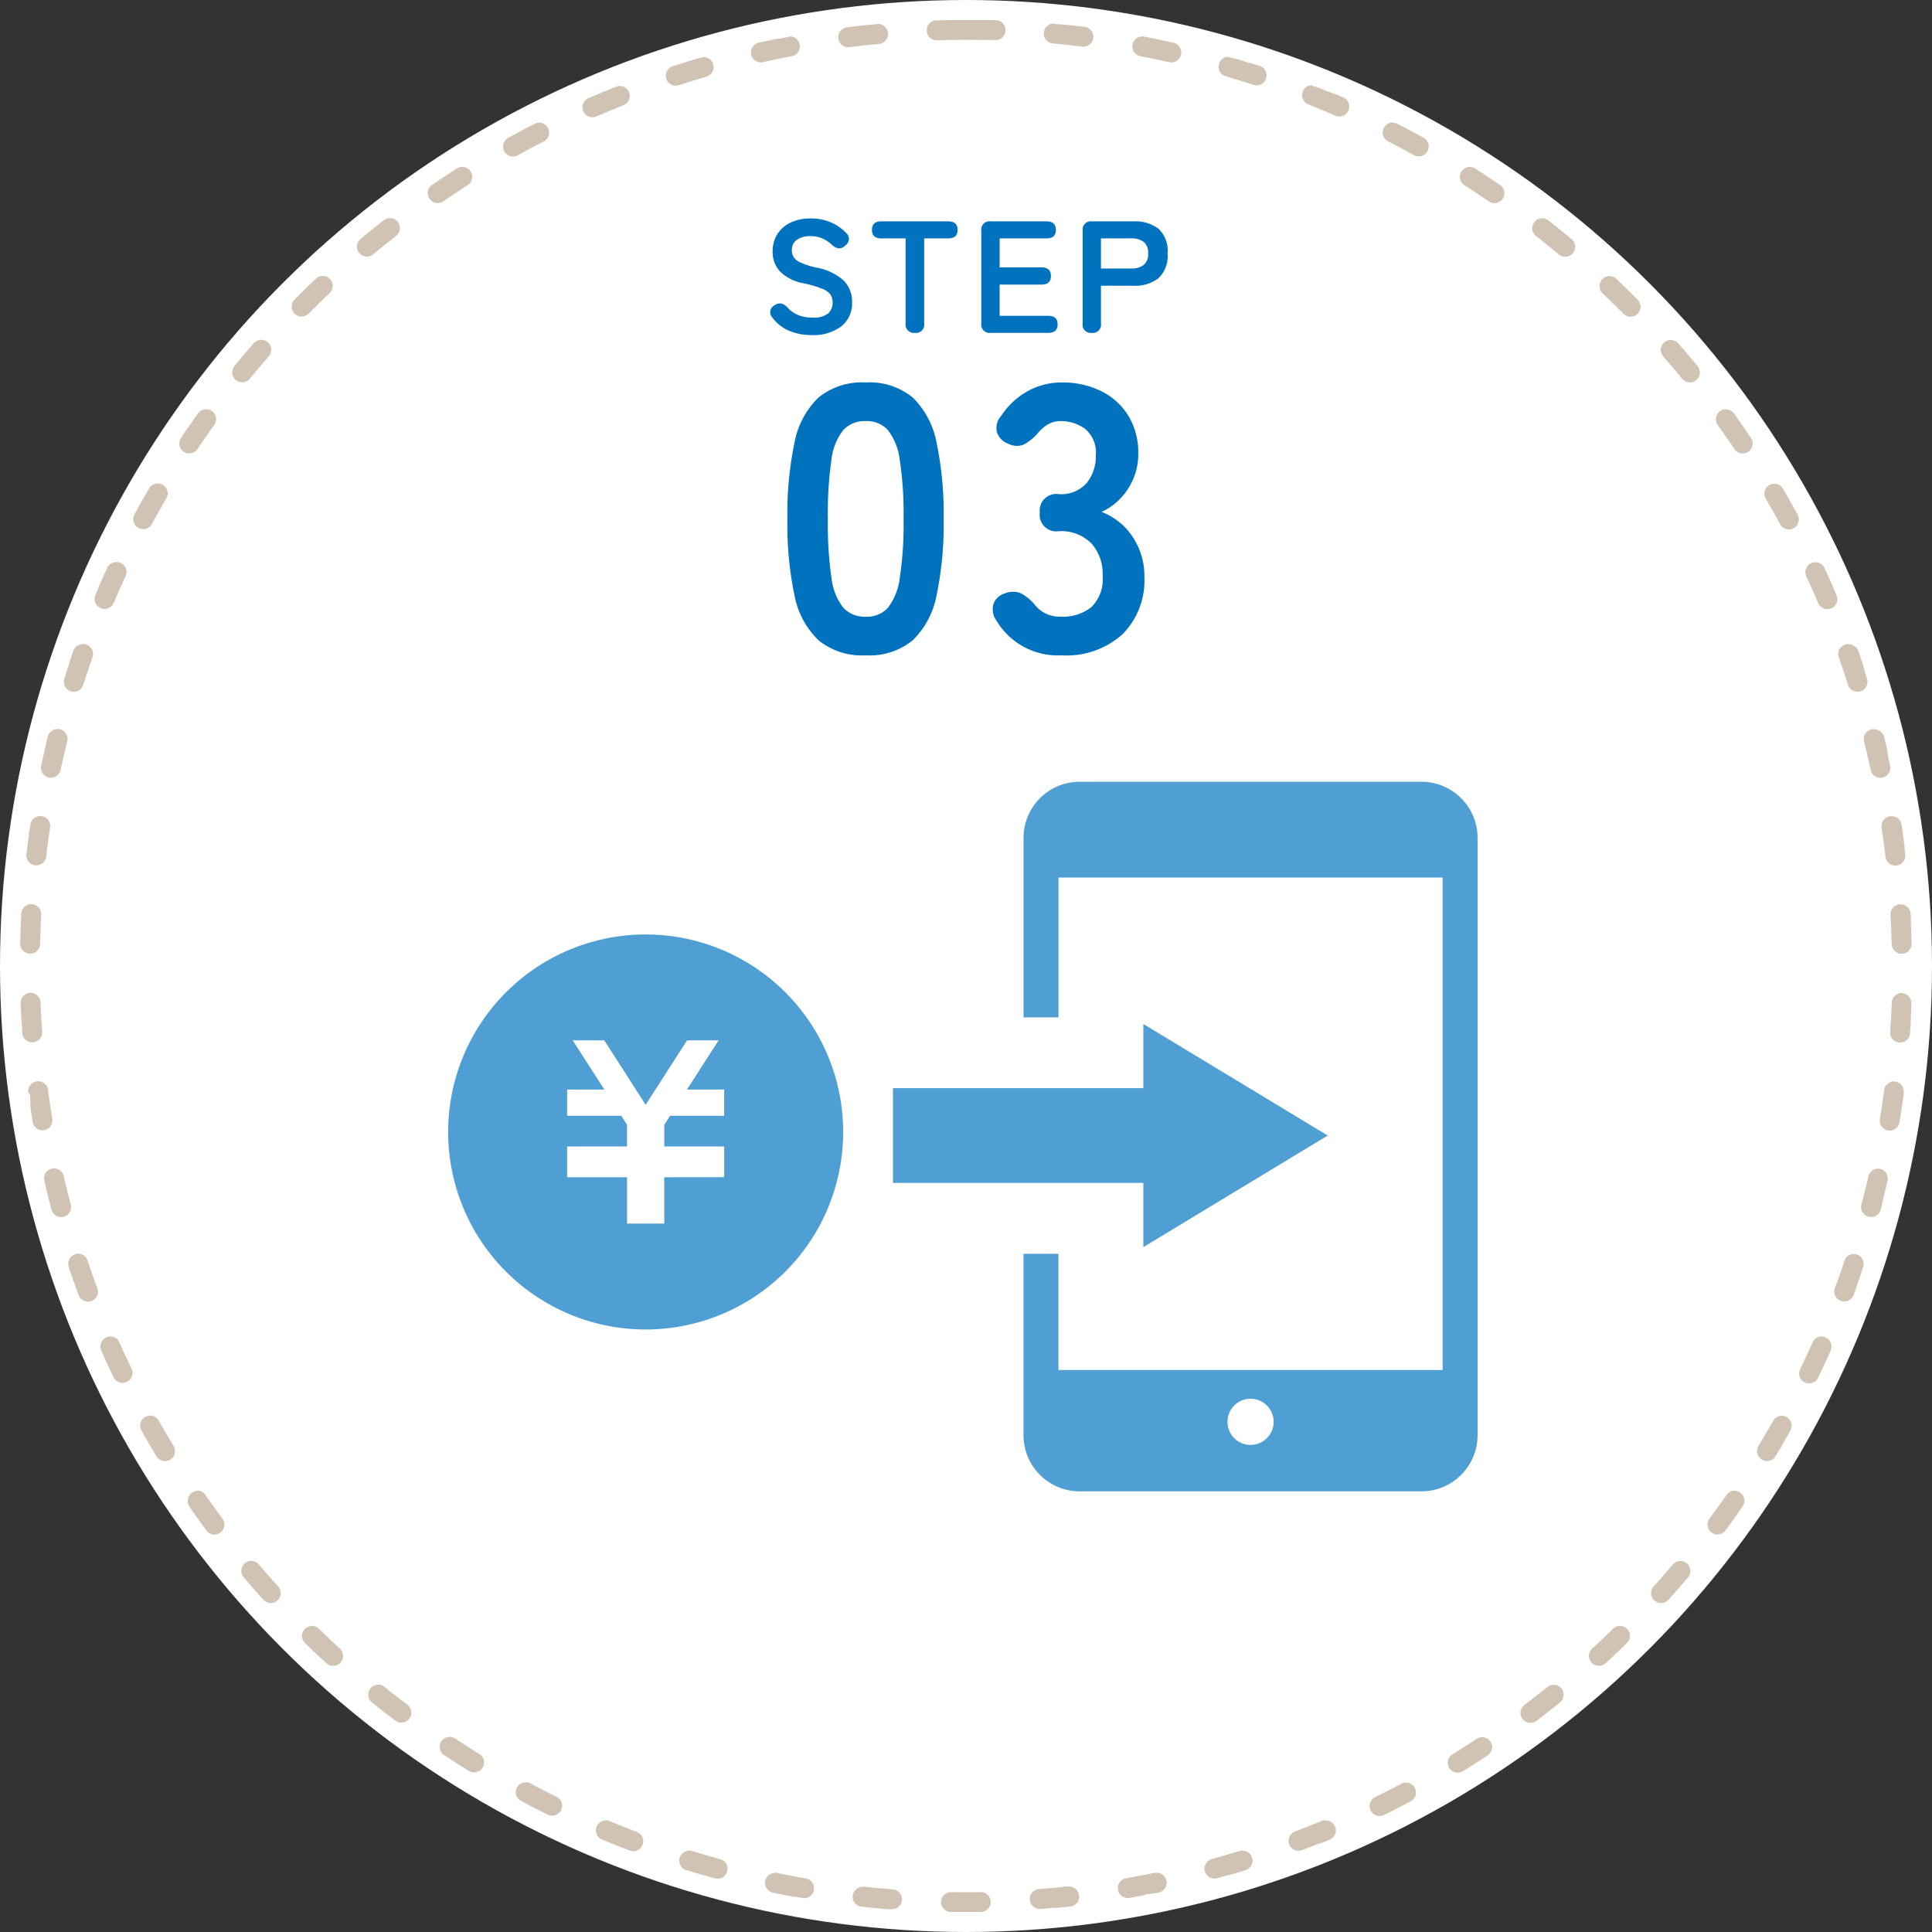
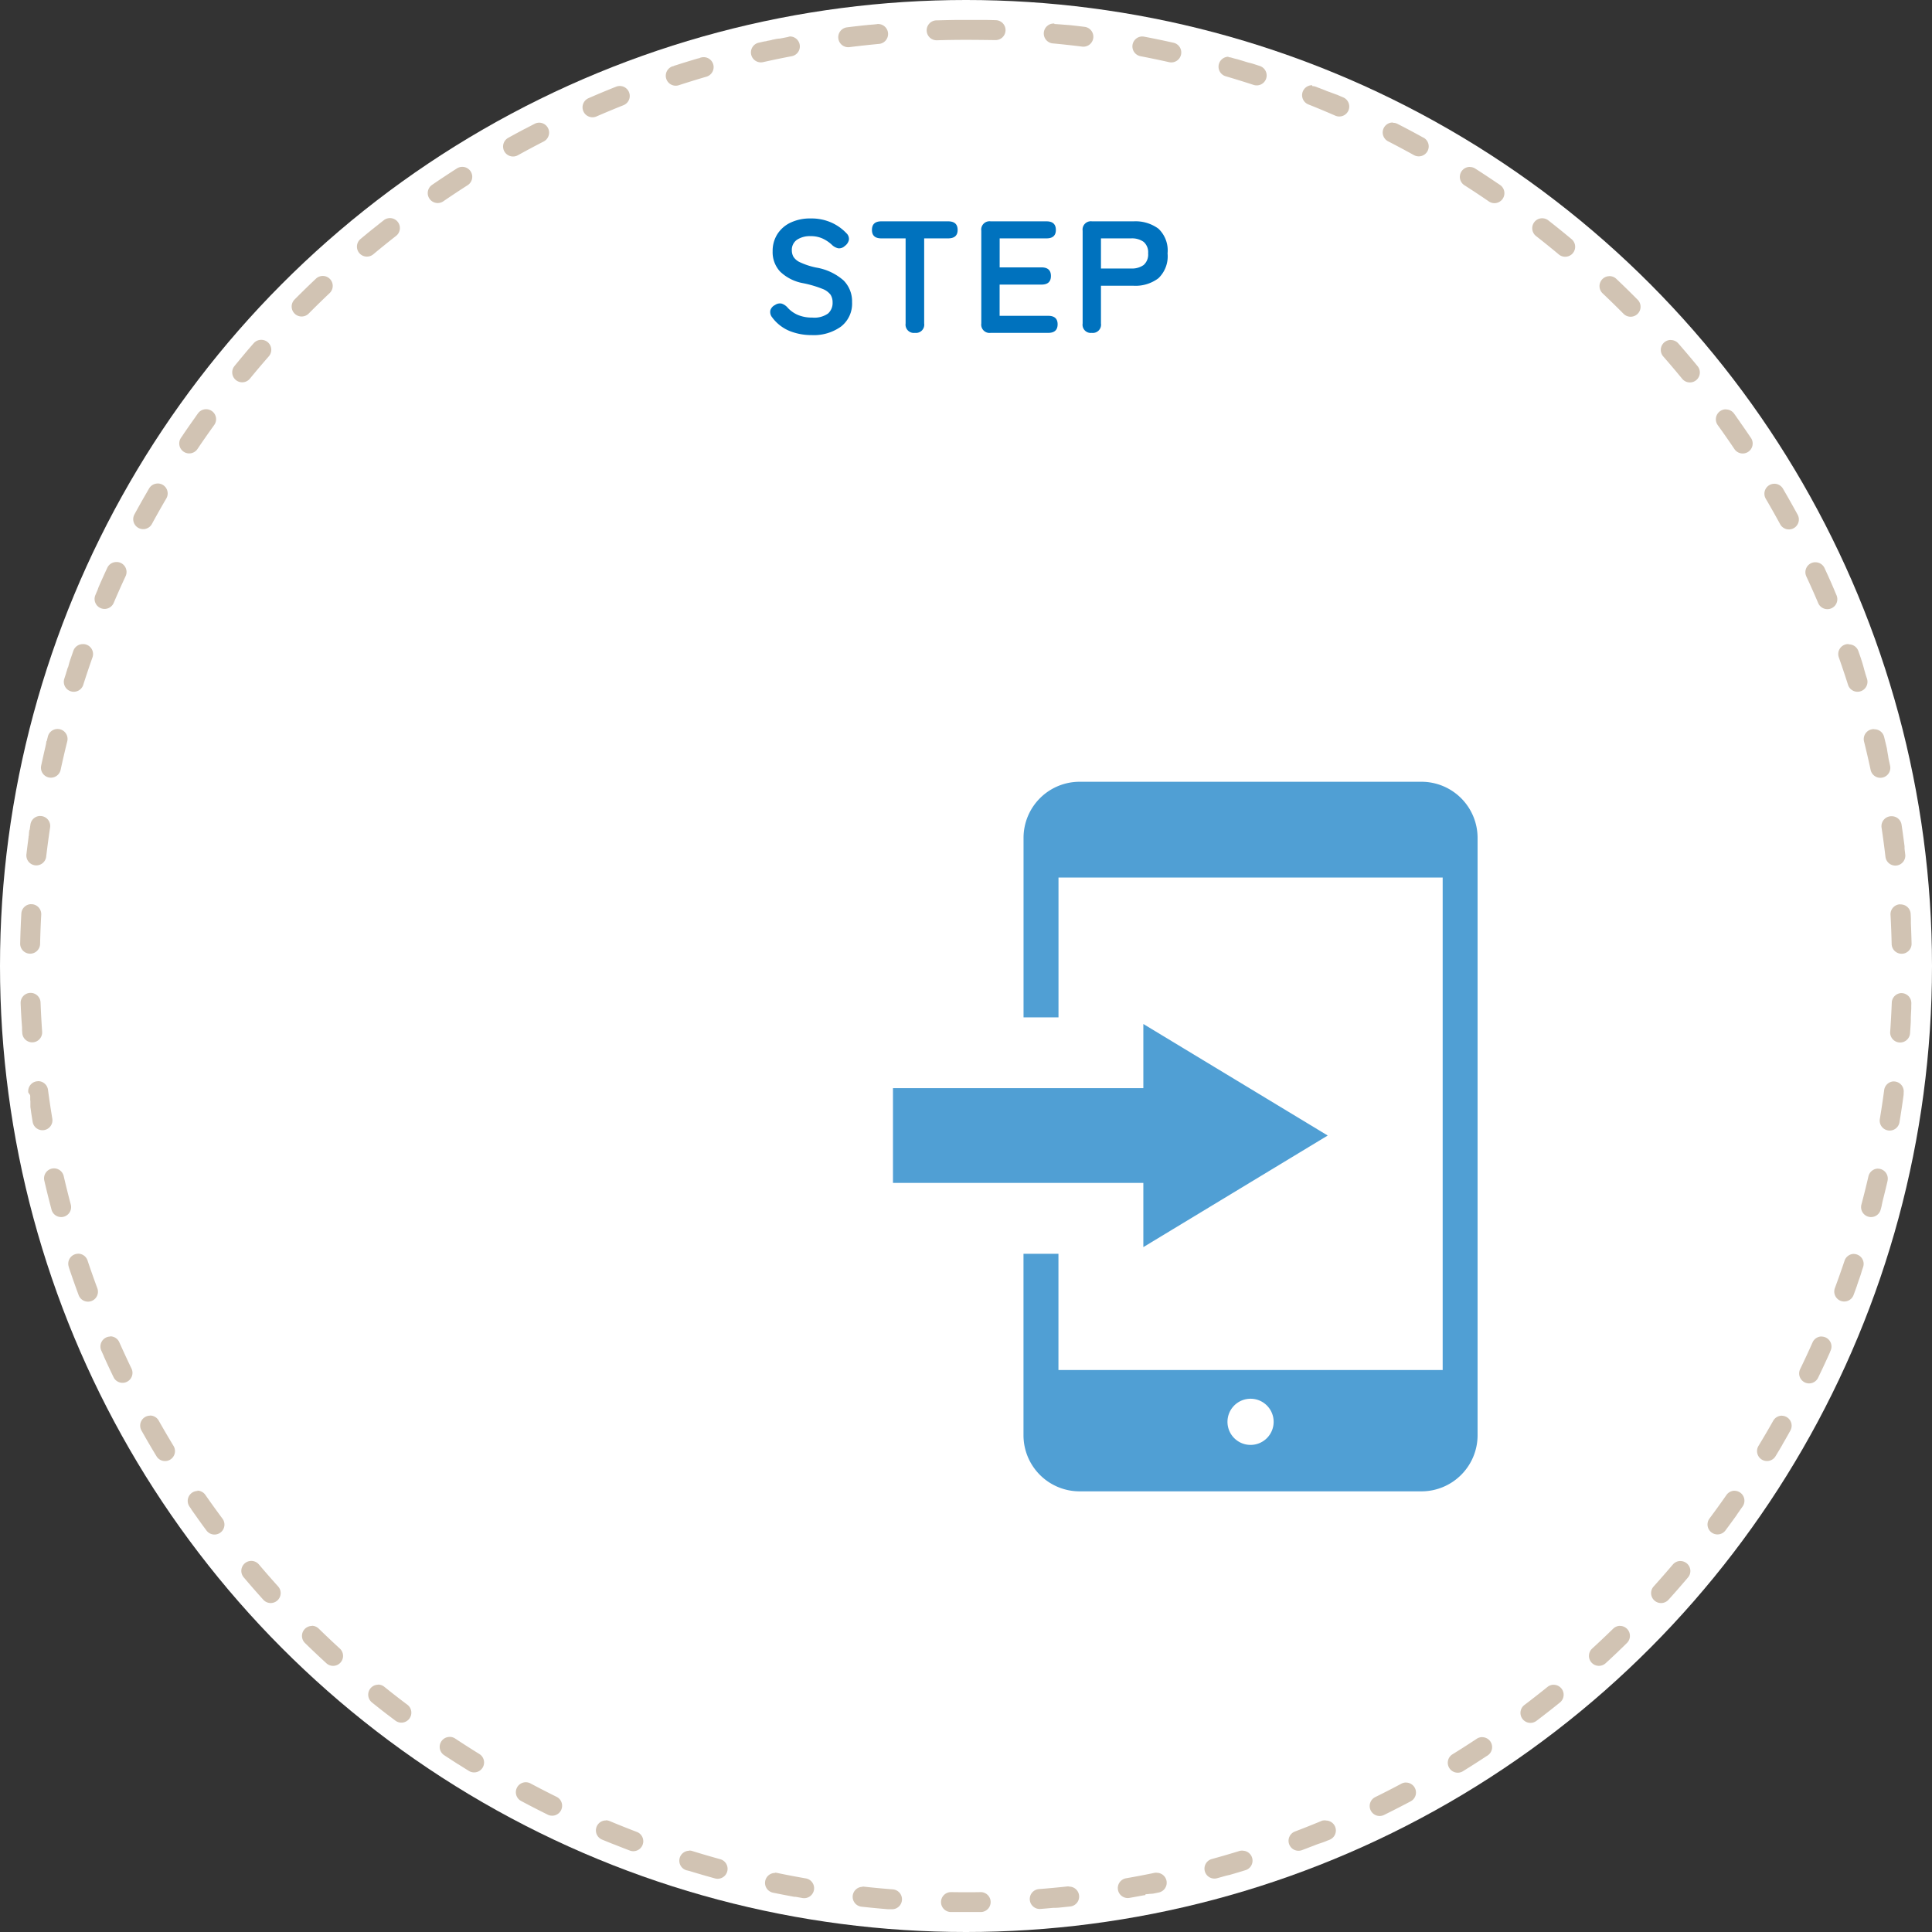
<svg xmlns="http://www.w3.org/2000/svg" width="194" height="194" viewBox="0 0 194 194">
  <rect x="0" y="0" width="194" height="194" fill="#333333" stroke="none" />
  <defs>
    <clipPath id="a">
      <rect width="58.703" height="71.252" fill="#509fd4" />
    </clipPath>
    <clipPath id="b">
      <rect width="40" height="40" transform="translate(0 -0.333)" fill="#509fd4" />
    </clipPath>
  </defs>
  <g transform="translate(-671 -4031)">
    <g transform="translate(433 -24)">
      <circle cx="97" cy="97" r="97" transform="translate(238 4055)" fill="#fff" />
      <path d="M103.893.415c.031,0,.062,0,.094,0h0l.135.013h.005l.04,0h.006l.135.013h.006l.039,0h.006l.136.013h0l.041,0h.005l.136.014h0l.041,0h.005l.136.014h.005l.04,0h.007l.135.014h0l.04,0h.006l.136.014h0l.042,0h0l.137.015h0l.042,0h0l.184.02h0q.652.073,1.3.154a1,1,0,0,1-.249,1.984c-.966-.121-1.948-.229-2.919-.32a1,1,0,0,1,.092-2Zm8.814,1.25a1,1,0,0,1,.184.017c.986.188,1.97.392,2.945.61a1,1,0,0,1-.44,1.951c-.95-.213-1.917-.413-2.875-.6a1,1,0,0,1,.186-1.982Zm8.655,2.081a1,1,0,0,1,.278.039l.246.072h0l.1.028.011,0,.024.007.017.005.021.006.025.008.014,0,.04.012.009,0,.033.01.011,0,.035.01.007,0,.087.026h0l.04.012h0q.381.114.761.232h0l.134.041h0l.04.012.006,0,.039.012h0l.043.013.005,0,.034.011.014,0,.027.008.015,0,.031.01.014,0,.033.01.02.006.019.006.023.007.015,0,.09.028.006,0,.031.01.005,0q.369.117.738.238a1,1,0,0,1-.625,1.9c-.926-.3-1.87-.594-2.8-.867a1,1,0,0,1,.28-1.96Zm8.417,2.9a1,1,0,0,1,.367.07l.156.062,0,0,.031.012h0l.092.037.009,0,.027.011.01,0,.027.011,0,0,.054.022.013.005.023.009.015.006.022.009.016.007.043.018.012,0,.023.009.016.006.022.009.017.007.022.009.008,0,.047.019.016.007.021.009.018.007.021.009.016.006.043.018.012.005.023.01.016.006.022.009.015.006.08.033.014.006.024.01.013.005.024.01.008,0,.05.021.013.005.024.01.013.005.025.01.01,0,.053.022.007,0,.026.011.01,0,.027.011.008,0,.09.038.006,0,.028.012.009,0,.028.012h0l.063.026,0,0,.027.012.01,0,.028.012.005,0,.09.038.009,0,.026.011.01,0,.087.037.008,0,.027.012.009,0,.027.011.007,0,.058.024,0,0,.026.011.011,0,.025.011.012,0,.082.035.014.006.023.01.015.007.023.01.017.007.034.015.021.009.018.008.022.009.017.007.026.011.013.006.037.016.013.006.028.012.012.005.032.014.007,0,.041.018h0l.039.017,0,0,.04.017h0l.086.037a1,1,0,0,1-.8,1.833c-.893-.389-1.8-.769-2.71-1.13a1,1,0,0,1,.37-1.929Zm8.1,3.685a1,1,0,0,1,.456.111l.082.042h0l.04.021h0l.082.042h0l.037.019,0,0,.08.041,0,0,.037.019,0,0,.12.063.006,0,.038.02h0l.082.043h0l.039.02h0l.082.043h0q.891.468,1.772.954l0,0,.034.019.007,0,.038.021,0,0,.03.017.007,0a1,1,0,0,1-.971,1.749c-.852-.472-1.724-.938-2.59-1.383a1,1,0,0,1,.458-1.89Zm7.717,4.438a1,1,0,0,1,.534.155q1.119.716,2.215,1.461l0,0,.026.018.006,0,.046.031.009.006.016.011.02.013.014.01.026.018.007.005.114.078a1,1,0,0,1-1.131,1.65c-.8-.551-1.628-1.1-2.448-1.622a1,1,0,0,1,.54-1.842Zm7.263,5.148a1,1,0,0,1,.615.212q1.182.924,2.334,1.885a1,1,0,1,1-1.281,1.536c-.748-.624-1.517-1.245-2.285-1.846a1,1,0,0,1,.617-1.788Zm6.746,5.809A1,1,0,0,1,160.3,26q1.089,1.031,2.146,2.1a1,1,0,1,1-1.42,1.409c-.686-.692-1.393-1.382-2.1-2.052a1,1,0,0,1,.688-1.726Zm6.17,6.418a1,1,0,0,1,.752.341l.012.014.014.016.013.014.016.019.011.012.027.031,0,0,.027.031.006.007.024.028,0,0q.907,1.042,1.784,2.11a1,1,0,1,1-1.546,1.269c-.618-.753-1.257-1.507-1.9-2.241a1,1,0,0,1,.752-1.658Zm5.539,6.97a1,1,0,0,1,.812.416l.191.266h0l.054.075,0,0,.023.032,0,.007.024.034v0l.025.035.006.009.018.026.008.012.016.023.009.012.022.031.012.016.012.017.013.019.01.014.014.02.008.011.028.039.008.012.016.022.007.009.017.024v0l.038.054,0,0,.018.026,0,.006.08.114h0q.518.738,1.023,1.488a1,1,0,0,1-1.661,1.114c-.544-.808-1.109-1.619-1.679-2.409a1,1,0,0,1,.81-1.585Zm4.857,7.461a1,1,0,0,1,.862.492q.758,1.3,1.478,2.618a1,1,0,0,1-1.759.953c-.465-.856-.951-1.716-1.444-2.557a1,1,0,0,1,.862-1.505Zm4.129,7.886a1,1,0,0,1,.906.575c.261.561.517,1.129.767,1.7h0l.014.031,0,0,.039.09,0,.008.011.025.006.013.01.024.006.014.016.037.009.02.009.02.009.02.008.018.01.023.007.016.016.037.005.012.012.028.006.013.013.03,0,.009.035.081,0,.006.016.036,0,0,.184.429a1,1,0,0,1-1.84.784c-.382-.9-.784-1.8-1.194-2.682a1,1,0,0,1,.906-1.421Zm3.361,8.243a1,1,0,0,1,.943.667l.124.353h0l.046.132h0l.015.042v0l.045.129,0,0,.013.039v0l.029.085,0,.006.013.037,0,.006.029.086v0l.013.039,0,.008.013.038v0l.029.085,0,.006.013.037,0,.006.029.085,0,.005.012.036,0,.008.012.035,0,.007.028.083,0,.009.011.033,0,.009.013.04h0l.014.042,0,.007.011.034,0,.011.011.033,0,.008.014.041,0,.005.012.036,0,.011.01.029,0,.014.01.031,0,.009.013.039,0,.013.009.027.005.016.008.025.005.016.012.038,0,.013.009.027.006.019.007.021.006.02.006.02.013.041,0,.014.008.024.005.015.008.024,0,.013.008.026h0l.021.066v0l.01.031,0,.005c.051.159.1.312.151.471a1,1,0,0,1-1.907.6c-.295-.928-.609-1.865-.933-2.783a1,1,0,0,1,.943-1.333Zm2.56,8.526a1,1,0,0,1,.968.754c.085.342.168.682.249,1.025v0l.008.033v0l.023.1,0,.011.006.027,0,.014.006.025,0,.017.009.037.005.023,0,.02.005.022,0,.02.006.024,0,.017.009.039,0,.014.007.029,0,.015.007.028,0,.014.008.035,0,.007.01.042,0,.01.007.032,0,.013.007.03,0,.013.009.041h0l.009.041,0,.013.007.029,0,.015.007.029,0,.014.009.04,0,.013.006.028,0,.018.005.022,0,.02.005.022.005.024.007.032.005.024,0,.015.006.026,0,.013.006.028v0l.023.1v0c.043.192.084.381.125.573a1,1,0,0,1-1.956.417c-.205-.952-.428-1.915-.663-2.86a1,1,0,0,1,.971-1.242Zm1.736,8.731a1,1,0,0,1,.987.848c.108.722.207,1.441.3,2.169v0l0,.032v.01l0,.029,0,.014,0,.028,0,.037,0,.015,0,.029,0,.013,0,.034v.009q.034.278.067.556a1,1,0,1,1-1.986.234c-.114-.968-.245-1.947-.389-2.91a1,1,0,0,1,.99-1.148Zm.9,8.856a1,1,0,0,1,1,.942c.007.12.012.233.019.353v.005l0,.034v.005l.005.1v.158l0,.042v.1l0,.04v0l0,.092v0l0,.044v0q.044,1.006.068,2.016a1,1,0,1,1-2,.046c-.023-.976-.061-1.964-.114-2.936a1,1,0,0,1,.944-1.053Zm.067,8.906h.04a1,1,0,0,1,.96,1.035l0,.07h0l-.006.14v.124l0,.043v.007l0,.037v.01l0,.037v.007q0,.092-.008.184h0q-.014.3-.03.608v0l-.007.138v.005l0,.038v.01l0,.035v.01l0,.042v0l0,.043v.125l-.005.091v.01l0,.032v.007l0,.034v0c-.022.369-.046.741-.072,1.109a1,1,0,0,1-1.995-.145c.068-.971.122-1.958.16-2.932A1,1,0,0,1,188.927,97.719Zm-.764,8.87a1,1,0,0,1,.993,1.131v.007l0,.034,0,.013,0,.036,0,.013,0,.032,0,.011,0,.037v.006l-.012.091h0l-.006.045v0q-.182,1.326-.4,2.64a1,1,0,0,1-1.973-.328c.16-.961.306-1.938.435-2.9A1,1,0,0,1,188.163,106.588Zm-1.6,8.757a1,1,0,0,1,.975,1.224l-.005.023,0,.01-.007.03,0,.007-.024.1v0l-.008.033v0c-.132.562-.268,1.119-.41,1.677v0l-.035.137,0,.008-.008.031v.005l-.024.094,0,.012-.007.026,0,.014-.007.026,0,.013-.011.043-.005.019-.005.021-.005.02-.005.02-.006.023,0,.017-.01.039,0,.011-.008.031,0,.014-.008.029,0,.013-.022.085v0l-.011.04v0l-.011.042h0l-.048.181a1,1,0,0,1-1.933-.514c.25-.941.489-1.9.709-2.849A1,1,0,0,1,186.565,115.345Zm-2.424,8.565a1,1,0,0,1,.948,1.318l-.12.354,0,0-.013.037,0,.008-.012.036,0,.006-.014.04,0,.014-.009.026-.006.019-.007.02-.007.021-.005.015-.016.047,0,.01-.009.027,0,.01-.01.029v0l-.034.1v0l-.011.033v0c-.052.149-.1.3-.155.444v0l-.047.134v0l-.011.031,0,.006-.033.092,0,.009-.009.025-.005.015-.008.023-.006.017-.013.035-.008.022-.007.018-.008.022-.006.018-.01.027,0,.011-.014.04,0,.007-.013.036,0,.007-.013.037,0,0q-.158.44-.321.878a1,1,0,0,1-1.875-.7c.339-.913.668-1.845.978-2.769A1,1,0,0,1,184.142,123.909Zm-3.229,8.295a1,1,0,0,1,.913,1.406l-.005.012-.011.024-.006.014-.014.03,0,.008-.018.039,0,.007-.015.033,0,.01-.016.036v0l-.038.084v0l-.018.041h0q-.539,1.2-1.11,2.378a1,1,0,1,1-1.8-.871c.425-.877.841-1.773,1.237-2.663A1,1,0,0,1,180.913,132.2Zm-4,7.95a1,1,0,0,1,.87,1.491l0,.005-.017.03-.006.01-.02.036-.007.012-.013.023-.01.018-.01.017-.012.021-.006.01-.031.054h0l-.015.027,0,.007-.016.028h0l-.053.092h0q-.151.265-.3.528h0l-.018.031h0l-.052.089,0,0-.015.026-.005.009-.015.025v0l-.03.051-.007.012-.012.021-.009.015-.012.02-.011.019-.014.024-.014.024-.009.016-.013.022-.008.014-.018.03,0,.005-.022.038,0,.006-.019.032,0,.008q-.332.564-.671,1.122a1,1,0,0,1-1.71-1.038c.506-.833,1.005-1.686,1.484-2.534A1,1,0,0,1,176.909,140.154Zm-4.74,7.536a1,1,0,0,1,.819,1.572l-.026.037,0,0-.02.029-.008.011-.018.025-.007.01-.023.032-.011.015-.013.018-.013.018-.011.015-.014.02-.006.009-.03.042-.007.01-.016.023-.007.01-.016.023h0l-.039.055,0,0-.018.026,0,.006-.079.112,0,0-.08.112,0,0-.019.027,0,0-.058.081,0,.006-.018.025,0,.006-.057.079,0,.006-.017.024-.006.009-.017.023,0,0-.033.046-.008.011-.015.021-.009.012-.015.021-.009.013-.025.035-.01.014-.014.019-.011.015-.013.018-.013.017-.019.026-.015.021-.012.016-.013.018-.012.016-.014.019-.01.015-.023.031-.01.014-.015.021-.01.014-.017.023-.008.012-.024.033-.007.009-.018.025-.009.012-.018.024-.007.01-.025.034,0,0-.022.03-.008.01-.019.026-.007.01-.05.068-.009.012-.017.023-.009.012-.017.024-.01.014-.02.028-.011.014-.014.02-.012.016-.013.018-.015.021-.018.025-.015.02-.009.013-.016.021-.007.009-.059.08h0l-.235.317a1,1,0,0,1-1.6-1.2c.582-.782,1.16-1.583,1.717-2.383A1,1,0,0,1,172.169,147.69Zm-5.43,7.055a1,1,0,0,1,.765,1.644c-.2.236-.4.467-.6.7h0l-.023.026,0,0-.063.073-.008.009-.018.02-.009.011-.017.02-.01.012-.026.03-.014.016-.013.015-.016.018-.011.013-.026.03-.005.006-.023.026-.009.01-.021.024-.007.009-.057.066,0,0-.027.031,0,0q-.385.44-.776.875h0l-.062.068,0,0-.025.027-.009.01-.019.021-.011.012-.019.022-.024.026-.008.009-.01.011a1,1,0,0,1-1.483-1.342c.653-.723,1.3-1.467,1.934-2.21A1,1,0,0,1,166.739,154.745Zm-6.07,6.513a1,1,0,0,1,.7,1.715l-.066.064,0,0-.1.1h0l-.1.1h0q-.269.26-.54.519h0l-.1.1,0,0-.032.03,0,0-.066.062,0,0-.029.028,0,0-.065.061,0,0-.027.026-.006.006-.064.06-.006.006-.027.025-.007.006-.029.027,0,0-.031.03-.007.007-.024.022-.01.009-.024.022-.007.007-.031.029-.008.007-.024.022-.01.009-.022.021-.009.009-.03.028-.007.007-.023.022-.012.011-.021.019-.011.01-.03.028-.008.008-.023.022-.011.01-.02.019-.012.011-.024.022-.012.011-.023.022-.013.012-.018.017-.013.012-.021.019-.012.011-.027.025-.012.011-.019.017-.013.012-.02.019-.01.009-.029.027-.012.011-.02.018-.012.011-.02.019-.011.01-.03.027-.01.009-.022.02-.012.011-.021.019-.01.01-.03.028,0,0a1,1,0,0,1-1.351-1.474c.718-.659,1.436-1.338,2.133-2.019A1,1,0,0,1,160.669,161.258Zm-6.656,5.913a1,1,0,0,1,.633,1.775c-.654.528-1.311,1.044-1.979,1.555l0,0-.025.019-.008.006-.069.052-.017.013-.014.011-.023.018-.01.007-.071.054,0,0-.148.112a1,1,0,0,1-1.207-1.595c.777-.588,1.555-1.2,2.314-1.809A1,1,0,0,1,154.013,167.171Zm-7.182,5.26a1,1,0,0,1,.554,1.833l-.009.006-.016.011-.073.048-.007,0-.027.018h0q-1.186.783-2.4,1.532a1,1,0,0,1-1.047-1.7c.829-.512,1.661-1.045,2.474-1.583A1,1,0,0,1,146.831,172.431Zm-7.646,4.558a1,1,0,0,1,.476,1.88l-.518.274h0l-.089.047-.008,0-.023.012-.014.007-.021.011-.019.01-.026.014-.025.013-.015.008-.025.013-.013.007-.033.017,0,0-.04.021,0,0-.037.019,0,0q-.872.453-1.755.889a1,1,0,1,1-.885-1.793c.874-.431,1.753-.882,2.613-1.341A1,1,0,0,1,139.184,176.989Zm-8.043,3.812a1,1,0,0,1,.385,1.923l-.127.053-.007,0-.034.014-.008,0-.079.033-.014.006-.025.011-.016.006-.024.01-.017.007-.033.014-.019.008-.019.008-.021.009-.017.007-.022.009-.01,0-.048.02-.013.005-.024.01-.014.006-.024.01-.012,0-.053.022,0,0-.027.011-.01,0-.026.011-.01,0-.087.035-.01,0-.026.01-.012,0-.026.011h0l-.059.024-.008,0-.026.01-.012,0-.025.01-.011,0-.054.022-.005,0-.023.009-.016.006-.023.009-.015.006-.023.009-.012,0-.043.017-.018.007-.021.008-.018.007-.021.008-.019.008-.033.013-.022.009-.018.007-.021.008-.019.007-.023.009-.016.006-.036.014-.015.006-.024.01-.016.006-.024.01-.015.006-.038.015-.006,0-.033.013-.015.006-.026.01-.014.006-.031.012-.008,0-.038.015-.014.005-.025.01-.016.006-.025.01-.014.005-.038.015-.013.005-.026.01-.017.007-.022.009-.018.007-.026.01-.023.009-.026.01-.018.007-.021.008-.019.007-.021.008-.024.009-.029.011-.023.009-.015.006-.024.009-.013.005-.125.048-.005,0-.286.109a1,1,0,0,1-.707-1.871c.911-.346,1.829-.712,2.728-1.087A1,1,0,0,1,131.141,180.8Zm-8.369,3.029a1,1,0,0,1,.295,1.956q-.737.228-1.479.443h0l-.043.013h0l-.045.013h0l-.039.011-.012,0-.029.008-.014,0-.031.009-.014,0-.034.01-.019.005-.021.006-.022.006-.017,0-.024.007-.006,0-.057.016-.011,0-.028.008-.009,0-.031.009h0l-.1.03h0c-.261.074-.526.148-.788.22a1,1,0,0,1-.527-1.929c.94-.258,1.888-.534,2.819-.822A1,1,0,0,1,122.772,183.83Zm-8.62,2.218a1,1,0,0,1,.206,1.979l-.531.108-.01,0-.027.006-.014,0-.026.005-.016,0-.042.008-.02,0-.021,0-.021,0-.021,0-.023,0-.017,0-.037.007-.014,0-.03.006-.017,0-.025,0-.017,0-.027.005-.014,0-.04.008-.014,0-.028.005-.017,0-.025,0-.018,0-.026.005-.015,0-.039.008-.017,0-.025,0-.019,0-.022,0-.02,0-.022,0L113,188.3l-.023,0-.024,0-.016,0-.026.005-.012,0-.135.026h-.005l-.034.006h0c-.44.083-.885.164-1.327.241a1,1,0,0,1-.338-1.971c.961-.167,1.931-.352,2.885-.55A1,1,0,0,1,114.152,186.048Zm-8.792,1.388a1,1,0,0,1,.111,1.994c-.414.045-.827.088-1.242.128h0l-.034,0h-.007l-.032,0h-.006l-.1.009-.016,0-.024,0-.041,0-.042,0-.041,0h-.012l-.033,0h-.011l-.034,0h-.01l-.136.012h0q-.584.053-1.169.1a1,1,0,0,1-.155-1.994c.973-.076,1.957-.168,2.925-.274A1.011,1.011,0,0,1,105.359,187.436Zm-11.858.552h.016c.492.008.991.012,1.483.012s.974,0,1.457-.011a1,1,0,0,1,.036,2l-.263,0h-.253l-.6,0H93.654l-.171,0a1,1,0,0,1,.018-2Zm-8.886-.556a1.014,1.014,0,0,1,.111.006c.968.107,1.952.2,2.924.275a1,1,0,0,1-.155,1.994l-.062,0-.039,0-.05,0-.04,0-.04,0h-.01l-.037,0h-.005l-.043,0h-.006l-.089-.007h0q-1.287-.106-2.564-.247a1,1,0,0,1,.108-1.994Zm-8.792-1.393a1,1,0,0,1,.2.021c.954.2,1.924.383,2.884.551a1,1,0,1,1-.344,1.97l-.643-.115h-.007l-.039-.007-.013,0-.026,0-.022,0-.026,0-.023,0-.013,0-.049-.009h0l-.029-.005h0q-1.033-.191-2.057-.4a1,1,0,0,1,.206-1.979Zm-8.618-2.224a1,1,0,0,1,.3.045c.931.288,1.879.565,2.818.824a1,1,0,0,1-.526,1.93q-1.3-.358-2.592-.753l-.009,0-.024-.007-.015,0-.033-.01-.019-.006-.019-.006-.032-.01-.016,0-.025-.008-.012,0-.036-.011-.012,0-.037-.012h0a1,1,0,0,1,.3-1.955Zm-8.367-3.036a1,1,0,0,1,.385.078c.9.376,1.817.742,2.727,1.089a1,1,0,1,1-.712,1.869q-.745-.284-1.484-.58h0l-.081-.033-.01,0-.036-.015-.008,0-.03-.012-.015-.006-.032-.013-.018-.007-.017-.007-.034-.014-.013-.005-.024-.01-.008,0c-.327-.133-.653-.266-.979-.4a1,1,0,0,1,.39-1.921ZM50.8,176.963a1,1,0,0,1,.47.118c.86.459,1.739.911,2.612,1.342a1,1,0,1,1-.886,1.793q-1.346-.665-2.668-1.371a1,1,0,0,1,.472-1.882Zm-7.648-4.557a1,1,0,0,1,.551.166c.814.538,1.647,1.07,2.475,1.582a1,1,0,0,1-1.048,1.7q-.488-.3-.974-.609l0,0-.044-.028,0,0-.021-.013-.012-.008-.031-.02-.014-.009L44,175.153l-.028-.018-.014-.009-.021-.013-.013-.008-.03-.019-.012-.008-.027-.017-.011-.007-.03-.019-.009-.006-.034-.022,0,0-.035-.023,0,0-.037-.024,0,0q-.552-.354-1.1-.715a1,1,0,0,1,.552-1.834Zm-7.19-5.25a1,1,0,0,1,.627.221c.759.611,1.538,1.219,2.316,1.8a1,1,0,0,1-1.2,1.6q-.3-.225-.6-.453l0,0-.036-.027h0l-.147-.113-.006,0-.029-.022-.011-.008-.025-.019-.013-.01-.022-.017-.015-.012-.021-.016-.015-.012-.021-.016-.014-.011-.022-.017-.014-.011-.019-.015-.038-.029-.012-.009-.022-.017-.013-.01-.023-.018-.012-.009-.023-.018-.011-.008-.024-.019-.01-.008-.025-.019-.009-.007-.027-.021,0,0-.161-.126h0l-.031-.025,0,0-.03-.024,0,0-.03-.024h0c-.279-.219-.554-.439-.83-.661a1,1,0,0,1,.63-1.777Zm-6.66-5.907a1,1,0,0,1,.7.284c.7.681,1.416,1.359,2.134,2.017a1,1,0,0,1-1.348,1.477l-.021-.02h0l-.03-.027,0,0-.029-.026,0,0-.147-.135-.006-.006-.022-.02-.011-.01-.02-.019-.013-.012-.018-.017-.015-.014-.017-.016-.017-.016-.015-.014-.019-.018-.014-.013-.027-.025-.005,0-.067-.063,0,0-.029-.027-.006-.006-.028-.026,0,0-.029-.027,0,0-.032-.03h0q-.771-.719-1.526-1.456a1,1,0,0,1,.7-1.716Zm-6.07-6.512a1,1,0,0,1,.764.354c.63.744,1.28,1.487,1.933,2.211a1,1,0,0,1-1.481,1.344q-1.008-1.116-1.981-2.265a1,1,0,0,1,.765-1.643ZM17.8,147.679a1,1,0,0,1,.822.429c.557.8,1.134,1.6,1.716,2.383a1,1,0,0,1-1.6,1.2c-.118-.159-.234-.316-.352-.476l0,0-.023-.031,0,0-.023-.031,0,0-.023-.032h0l-.147-.2,0,0-.021-.029,0-.007-.02-.027-.006-.008-.019-.026-.006-.009-.02-.027,0-.005-.022-.03h0l-.1-.134,0,0-.02-.028-.005-.007-.019-.026-.007-.01-.018-.026-.007-.009-.019-.026-.007-.009-.019-.026-.006-.009-.019-.027,0-.006-.088-.123-.007-.01-.017-.024-.009-.012-.016-.023-.009-.013-.016-.023-.009-.013-.016-.022-.01-.014-.015-.022-.01-.014-.015-.021-.01-.014-.016-.022,0,0-.034-.048-.013-.018-.013-.019-.013-.018-.013-.018-.013-.018-.013-.018-.014-.02-.011-.016-.015-.021-.011-.015-.016-.023-.009-.013-.019-.026-.007-.01-.025-.036h0l-.054-.076,0,0-.024-.035,0-.006-.022-.032,0-.006-.023-.032,0-.006-.023-.034,0,0-.026-.037h0l-.107-.154a1,1,0,0,1,.82-1.571Zm-4.734-7.539a1,1,0,0,1,.872.509c.478.849.977,1.7,1.482,2.535a1,1,0,1,1-1.71,1.037l-.193-.321,0,0-.021-.034-.01-.017-.012-.02-.014-.023-.008-.014-.016-.026-.006-.01-.018-.03,0,0-.02-.034h0q-.388-.649-.765-1.305l-.006-.011-.011-.02-.012-.021-.008-.015-.015-.025-.007-.013-.016-.028-.005-.01-.019-.033,0,0q-.163-.284-.323-.569a1,1,0,0,1,.87-1.491Zm-4-7.953a1,1,0,0,1,.914.594c.4.89.811,1.786,1.235,2.664a1,1,0,0,1-1.8.87q-.427-.885-.837-1.78h0l-.019-.041v0l-.018-.04v0l-.018-.039v0l-.018-.039v0l-.037-.082-.012-.025-.006-.014-.013-.029,0-.01-.014-.032,0-.007-.015-.034,0,0c-.081-.18-.16-.356-.24-.536a1,1,0,0,1,.915-1.4Zm-3.223-8.3a1,1,0,0,1,.948.683c.309.924.638,1.856.976,2.77a1,1,0,1,1-1.875.695q-.488-1.317-.937-2.651h0l-.014-.042v0l-.013-.038,0-.008-.012-.036,0-.009-.011-.034,0-.007a1,1,0,0,1,.949-1.317Zm-2.419-8.566a1,1,0,0,1,.973.775c.22.949.458,1.908.708,2.849a1,1,0,1,1-1.933.513q-.384-1.446-.723-2.911a1,1,0,0,1,.975-1.226Zm-1.595-8.758a1,1,0,0,1,.99.868c.129.967.275,1.944.435,2.905a1,1,0,0,1-1.973.327q-.073-.438-.141-.877v0l-.007-.043v-.005l-.006-.041v-.006l-.006-.04v-.007l-.006-.039V109.6l-.006-.038v-.009l-.006-.038v-.008l-.006-.039v-.006l-.006-.042v0l-.035-.23,0-.01-.005-.035,0-.012,0-.033,0-.015,0-.03,0-.017,0-.027,0-.019,0-.026,0-.019,0-.026,0-.02,0-.025,0-.021,0-.023,0-.023,0-.022,0-.023,0-.023,0-.023,0-.021,0-.024,0-.02,0-.025,0-.018,0-.027,0-.011-.017-.12h0l0-.035v-.01l0-.033,0-.012,0-.032,0-.013,0-.032,0-.013,0-.032,0-.013,0-.032,0-.012,0-.033,0-.012,0-.034v-.009l0-.036v-.008l-.005-.037v-.006l-.005-.039v0L.84,107.7a1,1,0,0,1,.993-1.13ZM1.072,97.7a1,1,0,0,1,1,.961c.038.975.091,1.962.159,2.933a1,1,0,0,1-1.995.143c-.007-.1-.014-.207-.021-.309v-.039l0-.025v-.016l0-.032V101.3l0-.037v-.007l0-.04v0l0-.042v0Q.119,99.955.072,98.734A1,1,0,0,1,1.033,97.7Zm.069-8.905.055,0a1,1,0,0,1,.944,1.053c-.053.973-.092,1.96-.114,2.936a1,1,0,0,1-2-.042q.035-1.509.117-3.006A1,1,0,0,1,1.141,88.79Zm.9-8.856a1,1,0,0,1,.99,1.149c-.144.963-.276,1.942-.39,2.91a1,1,0,1,1-1.986-.234q.082-.7.175-1.4v0l.018-.137v0l.005-.039v-.008l.005-.039v0l.012-.089v-.008l0-.035,0-.011,0-.034v-.009L.9,81.9v0L.9,81.855v-.01l0-.032,0-.013,0-.034v-.009l.006-.044h0l.006-.042v-.01l0-.034,0-.011.005-.037v-.006l.006-.045v0l.006-.042v-.008l.005-.037v-.008l.006-.042h0L.981,81.3h0l.007-.045h0q.034-.231.068-.462A1,1,0,0,1,2.044,79.934ZM3.782,71.2a1,1,0,0,1,.971,1.242c-.235.945-.459,1.907-.664,2.859a1,1,0,1,1-1.955-.422q.193-.895.4-1.784v0l.01-.043v0l.021-.09h0l.01-.042v-.006l.009-.039V72.87l.021-.086,0-.01.008-.032,0-.012.008-.033,0-.009.01-.041,0-.013.007-.028,0-.018.005-.022,0-.019.005-.022.01-.04,0-.016.006-.026,0-.013L2.7,72.4l0-.011c.035-.143.071-.291.107-.433A1,1,0,0,1,3.782,71.2Zm2.562-8.525a1,1,0,0,1,.943,1.333c-.325.919-.639,1.855-.934,2.783a1,1,0,0,1-1.907-.6c.055-.174.111-.347.167-.52v0l.01-.032,0-.005.031-.1,0-.006.009-.028,0-.011.009-.027,0-.008L4.7,65.4l0-.009.008-.024.005-.016.008-.023,0-.015.008-.024,0-.014.013-.041.006-.019.007-.021.006-.018.007-.021.007-.022.009-.027.009-.028.006-.017.007-.022.006-.018L4.835,65l.005-.015.013-.038,0-.013.009-.027.005-.016.009-.026,0-.015.012-.035,0,0,.013-.039,0-.014.009-.027,0-.014.01-.03,0-.01.014-.041,0-.007.012-.034,0-.011.011-.034,0-.007.029-.084,0-.006.012-.035,0-.008.014-.041h0l.03-.087v0l.014-.042h0q.152-.443.307-.884A1,1,0,0,1,6.344,62.679Zm3.363-8.242a1,1,0,0,1,.906,1.422c-.411.884-.813,1.786-1.195,2.682a1,1,0,0,1-1.84-.784l.011-.027,0-.009L7.6,57.7l.006-.014.01-.024.006-.014.034-.078.007-.017.009-.021.008-.019.008-.019.014-.032.008-.019.009-.022.008-.019.009-.021.007-.017.012-.027.007-.017.013-.031.007-.015.011-.024.006-.015.013-.029,0-.01.017-.038,0-.01.013-.03,0-.011.013-.031,0-.009.035-.08,0-.007.015-.035,0-.006.037-.083h0l.018-.041v0l.056-.127h0q.369-.836.754-1.664A1,1,0,0,1,9.707,54.437Zm4.131-7.885a1,1,0,0,1,.862,1.506c-.493.841-.979,1.7-1.444,2.557a1,1,0,0,1-1.757-.956q.538-.989,1.1-1.963h0l.046-.08,0,0,.019-.033.006-.01.016-.028.006-.01.02-.035.008-.013.013-.022.011-.019.009-.015.013-.022,0-.005.032-.056v0l.017-.029v0l.155-.265A1,1,0,0,1,13.837,46.552ZM18.7,39.092a1,1,0,0,1,.81,1.585c-.57.791-1.135,1.6-1.68,2.409a1,1,0,0,1-1.661-1.115l.2-.291,0-.007.017-.025.006-.009.025-.036.012-.018.011-.016.014-.021.009-.013.021-.031,0,0,.025-.037,0,0,.024-.034,0,0q.541-.791,1.1-1.571l0-.007.02-.028.007-.01.022-.031,0,0,.023-.033.011-.016.013-.018.013-.018.009-.013.054-.076,0,0,.067-.092A1,1,0,0,1,18.7,39.092Zm5.54-6.968a1,1,0,0,1,.752,1.659c-.642.733-1.281,1.487-1.9,2.24a1,1,0,1,1-1.546-1.269l.208-.253h0l.059-.071,0,0,.024-.029.007-.008.023-.027.005-.006.027-.032.008-.01.018-.022.011-.013.016-.019.011-.013.025-.029L22,34.2l.014-.017.014-.017.013-.015.014-.016.015-.018.023-.028.012-.015.015-.018.011-.013.016-.019.01-.012.029-.034.01-.012.016-.019.011-.013.015-.018.011-.013.029-.034.01-.012.015-.018.011-.014.015-.017.013-.016.018-.021.019-.023.013-.016.014-.017.012-.015.016-.019.011-.013.025-.03.01-.012.018-.021.011-.013.019-.022.009-.01.027-.032,0,0,.024-.028.007-.008.023-.028,0-.006.058-.068,0,0,.029-.034h0q.38-.446.766-.886A1,1,0,0,1,24.236,32.124Zm6.171-6.416a1,1,0,0,1,.687,1.726c-.708.67-1.415,1.36-2.1,2.052a1,1,0,0,1-1.42-1.409l0,0,.025-.025.011-.011.018-.019.012-.013.019-.019.018-.018.02-.02.015-.015.015-.015.015-.015.014-.014.028-.028.013-.013.016-.016.013-.013.017-.017.012-.012.021-.021.021-.021.016-.016.014-.014.016-.016.013-.013.016-.016.019-.019.022-.022.015-.015.016-.015.014-.014.015-.015.016-.016.024-.024.016-.016.014-.014.017-.016.013-.013.026-.025.007-.007.026-.026.01-.009.022-.022.008-.008.062-.061,0,0,.027-.026.006-.006.1-.1h0q.619-.607,1.249-1.2A1,1,0,0,1,30.407,25.708ZM37.154,19.9a1,1,0,0,1,.617,1.788c-.768.6-1.536,1.221-2.285,1.845A1,1,0,0,1,34.2,22c.333-.278.666-.552,1-.825h0l.026-.021,0,0,.077-.063,0,0,.023-.019.008-.006L35.421,21l.009-.007.02-.016.013-.011.019-.015.012-.009.036-.029.012-.01.018-.015.014-.011.018-.015.015-.012.027-.022.018-.014.017-.013.017-.013.016-.013.017-.014.015-.012.029-.024.014-.011L35.8,20.7l.015-.012.018-.015.014-.011.03-.024.015-.012.019-.015.016-.012.016-.013.017-.013.018-.015L36,20.537l.015-.012.018-.015.013-.01.019-.015.011-.008.038-.03.011-.009.021-.016.01-.008.022-.018,0,0,.08-.063h0l.277-.218A1,1,0,0,1,37.154,19.9Zm7.264-5.146a1,1,0,0,1,.54,1.843c-.821.525-1.645,1.07-2.449,1.621a1,1,0,0,1-1.133-1.648q1.238-.848,2.505-1.659A1,1,0,0,1,44.418,14.755Zm7.718-4.436a1,1,0,0,1,.457,1.89c-.867.445-1.738.91-2.591,1.382a1,1,0,0,1-.969-1.75q.818-.453,1.646-.89l.006,0,.036-.019,0,0,.039-.021.007,0,.03-.016.015-.008.021-.011.018-.01.015-.008.051-.027h0l.029-.015,0,0c.244-.128.485-.253.73-.379A1,1,0,0,1,52.137,10.318Zm8.1-3.683a1,1,0,0,1,.37,1.929c-.9.36-1.817.74-2.71,1.129a1,1,0,1,1-.8-1.834q1.373-.6,2.769-1.154A1,1,0,0,1,60.241,6.635ZM68.659,3.74a1,1,0,0,1,.279,1.96c-.935.273-1.879.564-2.805.866a1,1,0,0,1-.621-1.9l.006,0,.032-.01.011,0,.034-.011.008,0,.038-.012.017-.005.021-.007L65.7,4.6l.017-.005.023-.008h0l.063-.02.007,0,.03-.01.006,0c.683-.22,1.365-.431,2.055-.636h0l.137-.04.006,0,.03-.009.008,0,.09-.026.013,0,.025-.007.016,0,.023-.007.019-.006L68.3,3.8l.026-.008.018-.005.024-.007.01,0A1,1,0,0,1,68.659,3.74Zm8.656-2.079A1,1,0,0,1,77.5,3.644c-.957.182-1.924.382-2.875.595a1,1,0,0,1-.44-1.951l.438-.1h0l.034-.007h0l.1-.021.012,0,.025-.006.015,0,.024-.005.019,0,.03-.006.03-.006.018,0,.024-.005.017,0L75,2.109l.015,0,.083-.018.01,0,.033-.007.01,0,.037-.008H75.2l.088-.019h.006l.039-.008h.006l.133-.028h0L75.515,2h0l.134-.028h.005l.042-.009h0l.091-.019h0l.041-.009h.006l.043-.009h0l.088-.018.009,0,.033-.007.012,0,.034-.007.008,0,.042-.008.012,0,.03-.006.017,0,.024,0,.019,0,.023,0,.035-.007.021,0,.025-.005.014,0,.027-.005.011,0,.139-.027h0l.623-.121A1,1,0,0,1,77.314,1.661ZM86.129.413a1,1,0,0,1,.092,2c-.971.091-1.953.2-2.919.32A1,1,0,0,1,83.048.745Q83.94.633,84.837.537h0l.144-.015h.007l.032,0h.007L85.169.5h.009l.03,0h.01l.139-.014h.008l.032,0H85.4l.145-.014h0l.037,0h0l.451-.043Q86.084.413,86.129.413ZM95,0h1.6l.137,0h.049l.186,0h0q.515.01,1.029.026a1,1,0,0,1-.062,2C96.965,2.015,95.976,2,95,2h0c-.969,0-1.95.015-2.917.045a1,1,0,0,1-.062-2h.1Q93.159.012,94.205,0H95Z" transform="translate(240 4057)" fill="#d1c3b3" />
      <g transform="translate(-1 -495.575)">
-         <path d="M-10.07.38a6.9,6.9,0,0,1-4.75-1.52A8.456,8.456,0,0,1-17.233-5.7a34.469,34.469,0,0,1-.7-7.6,34.734,34.734,0,0,1,.7-7.619A8.47,8.47,0,0,1-14.82-25.5a6.9,6.9,0,0,1,4.75-1.52A6.829,6.829,0,0,1-5.339-25.5a8.54,8.54,0,0,1,2.394,4.579,34.735,34.735,0,0,1,.7,7.619,34.469,34.469,0,0,1-.7,7.6A8.525,8.525,0,0,1-5.339-1.14,6.829,6.829,0,0,1-10.07.38Zm0-3.876a2.864,2.864,0,0,0,2.223-.893A6.1,6.1,0,0,0-6.65-7.41a35.355,35.355,0,0,0,.38-5.89,35.656,35.656,0,0,0-.38-5.928,6.1,6.1,0,0,0-1.2-3.021,2.864,2.864,0,0,0-2.223-.893,2.924,2.924,0,0,0-2.242.893,5.874,5.874,0,0,0-1.2,3.021A37.5,37.5,0,0,0-13.87-13.3a37.184,37.184,0,0,0,.361,5.89,5.874,5.874,0,0,0,1.2,3.021A2.924,2.924,0,0,0-10.07-3.5ZM9.576.38a7.162,7.162,0,0,1-6.5-3.458,1.92,1.92,0,0,1-.3-1.748A1.725,1.725,0,0,1,3.952-5.852a2.05,2.05,0,0,1,1.558,0A5.067,5.067,0,0,1,6.84-4.788a3.231,3.231,0,0,0,1.083.931A3.258,3.258,0,0,0,9.5-3.5a4.658,4.658,0,0,0,3.078-.95,3.945,3.945,0,0,0,1.14-3.192,4.531,4.531,0,0,0-1.14-3.23A4.262,4.262,0,0,0,9.31-12.084a1.663,1.663,0,0,1-1.9-1.862,1.663,1.663,0,0,1,1.9-1.862,3.412,3.412,0,0,0,2.812-1.121,4.224,4.224,0,0,0,.912-2.755,3.078,3.078,0,0,0-1.083-2.679A4.094,4.094,0,0,0,9.5-23.142a2.433,2.433,0,0,0-1.349.38,4.086,4.086,0,0,0-1.007.912A4.918,4.918,0,0,1,5.8-20.786a1.841,1.841,0,0,1-1.539-.076,1.822,1.822,0,0,1-1.14-1.121,1.8,1.8,0,0,1,.418-1.691,7.586,7.586,0,0,1,2.679-2.489,6.95,6.95,0,0,1,3.363-.855,8.7,8.7,0,0,1,4.047.893,6.656,6.656,0,0,1,2.7,2.489,7.108,7.108,0,0,1,.969,3.762,6.288,6.288,0,0,1-1.045,3.553,6.213,6.213,0,0,1-2.641,2.3,6.479,6.479,0,0,1,3.1,2.47,7.021,7.021,0,0,1,1.2,4.066,7.641,7.641,0,0,1-2.185,5.738A8.428,8.428,0,0,1,9.576.38Z" transform="translate(336 4616)" fill="#0072be" />
        <path d="M-15.488.224A5.91,5.91,0,0,1-17.7-.184a4.13,4.13,0,0,1-1.76-1.368.843.843,0,0,1-.184-.712.88.88,0,0,1,.472-.536.832.832,0,0,1,.672-.136,1.364,1.364,0,0,1,.608.424,3,3,0,0,0,1.032.72,3.636,3.636,0,0,0,1.432.256,2.369,2.369,0,0,0,1.576-.408,1.417,1.417,0,0,0,.456-1.112,1.42,1.42,0,0,0-.2-.768,1.836,1.836,0,0,0-.832-.6,10.936,10.936,0,0,0-1.944-.568,4.466,4.466,0,0,1-2.3-1.168,2.866,2.866,0,0,1-.744-2.032,3.141,3.141,0,0,1,.472-1.72,3.173,3.173,0,0,1,1.328-1.16,4.546,4.546,0,0,1,2.008-.416,4.933,4.933,0,0,1,2.1.416A4.746,4.746,0,0,1-12-10a.773.773,0,0,1,.24.672,1.02,1.02,0,0,1-.416.608.808.808,0,0,1-.672.224,1.328,1.328,0,0,1-.64-.368,3.583,3.583,0,0,0-.912-.608,2.843,2.843,0,0,0-1.216-.24,2.327,2.327,0,0,0-1.352.36,1.226,1.226,0,0,0-.52,1.08,1.332,1.332,0,0,0,.152.616,1.512,1.512,0,0,0,.672.568,7.283,7.283,0,0,0,1.608.528,5.54,5.54,0,0,1,2.768,1.3,2.98,2.98,0,0,1,.848,2.176A2.914,2.914,0,0,1-12.552-.632,4.685,4.685,0,0,1-15.488.224ZM-5.12,0a.834.834,0,0,1-.944-.944V-9.488H-8.5q-.944,0-.944-.848,0-.864.944-.864h6.7q.96,0,.96.864,0,.848-.96.848h-2.4V-.944A.827.827,0,0,1-5.12,0Zm7.6,0a.834.834,0,0,1-.944-.944v-9.312A.834.834,0,0,1,2.48-11.2h5.6q.944,0,.944.864,0,.848-.944.848h-4.7v2.912H7.584q.944,0,.944.864t-.944.864H3.376v3.136h4.88q.944,0,.944.848Q9.2,0,8.256,0ZM12.624,0a.821.821,0,0,1-.912-.944v-9.312a.834.834,0,0,1,.944-.944h4.176a3.872,3.872,0,0,1,2.488.736,3,3,0,0,1,.92,2.48,3.049,3.049,0,0,1-.92,2.5,3.815,3.815,0,0,1-2.488.752h-3.28V-.944A.827.827,0,0,1,12.624,0Zm.928-6.464h3.024a2,2,0,0,0,1.264-.352,1.4,1.4,0,0,0,.448-1.168,1.377,1.377,0,0,0-.448-1.152,2,2,0,0,0-1.264-.352H13.552Z" transform="translate(336 4584)" fill="#0072be" />
      </g>
    </g>
    <g transform="translate(1 112.5)">
      <g transform="translate(759.667 3997)">
        <g clip-path="url(#a)">
          <path d="M134.154,0H99.8a5.633,5.633,0,0,0-5.619,5.622V23.659h3.51V9.617h38.577V59.07H97.686V47.4h-3.51V65.631a5.635,5.635,0,0,0,5.619,5.621h34.359a5.64,5.64,0,0,0,5.619-5.621V5.622A5.638,5.638,0,0,0,134.154,0M116.973,66.589a2.318,2.318,0,1,1,2.322-2.319,2.319,2.319,0,0,1-2.322,2.319" transform="translate(-81.07)" fill="#509fd4" />
          <path d="M25.14,197.205,43.654,186,25.14,174.8v6.444H0v9.513H25.14Z" transform="translate(0 -150.477)" fill="#509fd4" />
        </g>
      </g>
      <g transform="translate(715 4012.333)">
        <g clip-path="url(#b)">
-           <path d="M19.833,0A19.833,19.833,0,1,0,39.667,19.833,19.834,19.834,0,0,0,19.833,0m7.884,18.206H22.286l-.583.908v2.174h6.015v3.087H21.7v4.661H17.966V24.375H11.95V21.288h6.015V19.118l-.585-.912H11.95V15.571h3.734l-3.175-4.94h3.167L19.832,17.1l4.159-6.467h3.166l-3.173,4.94h3.733v2.635Z" fill="#509fd4" />
-         </g>
+           </g>
      </g>
    </g>
  </g>
</svg>